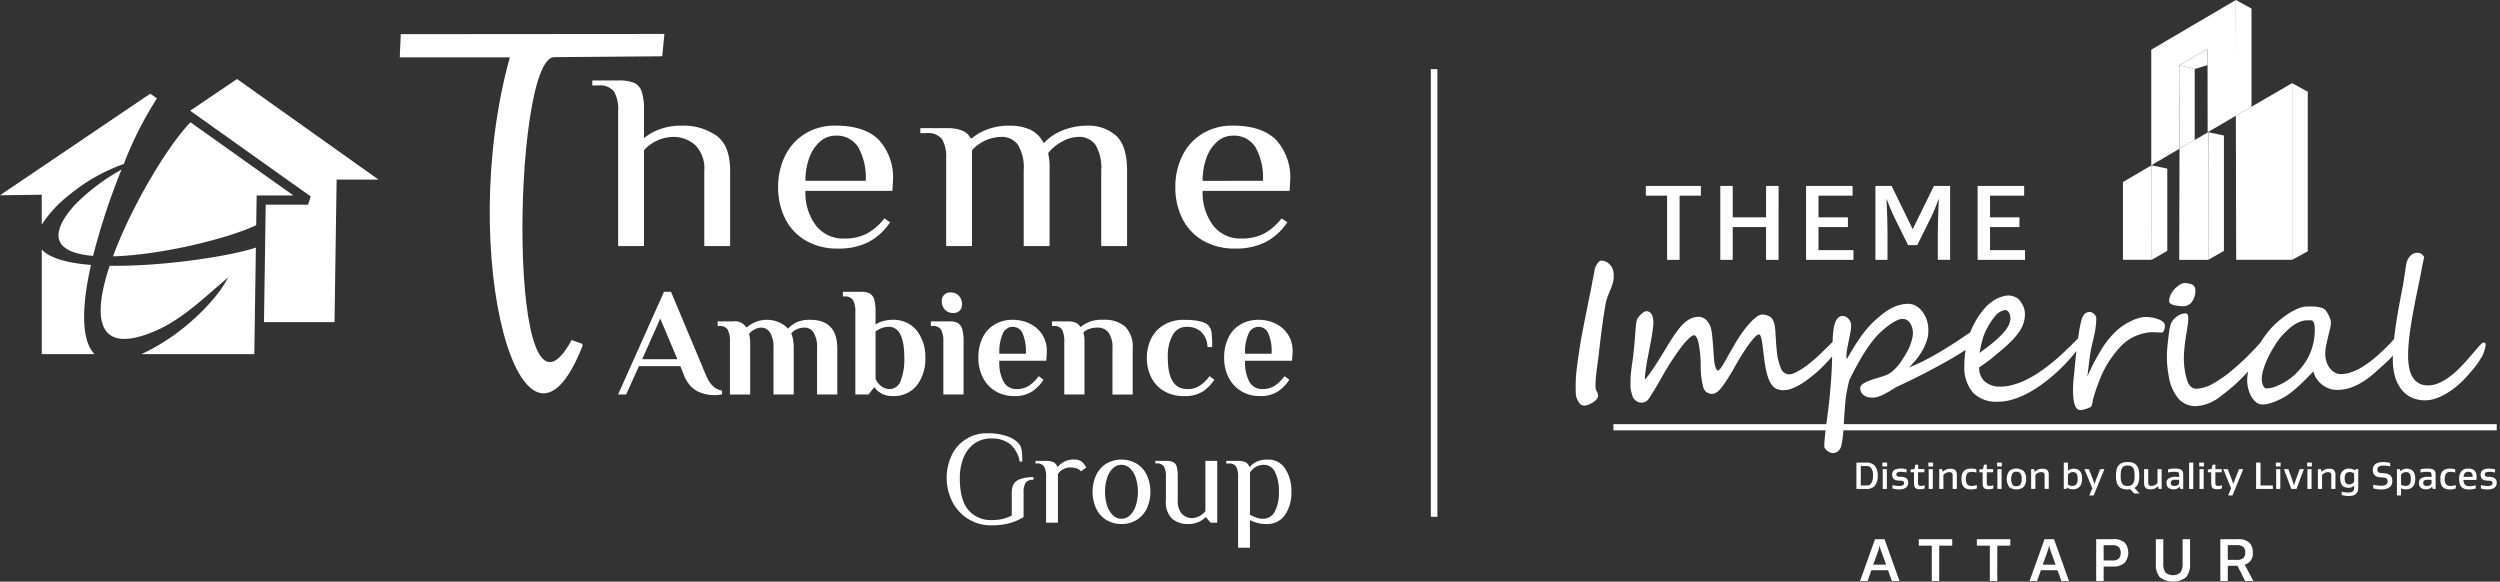
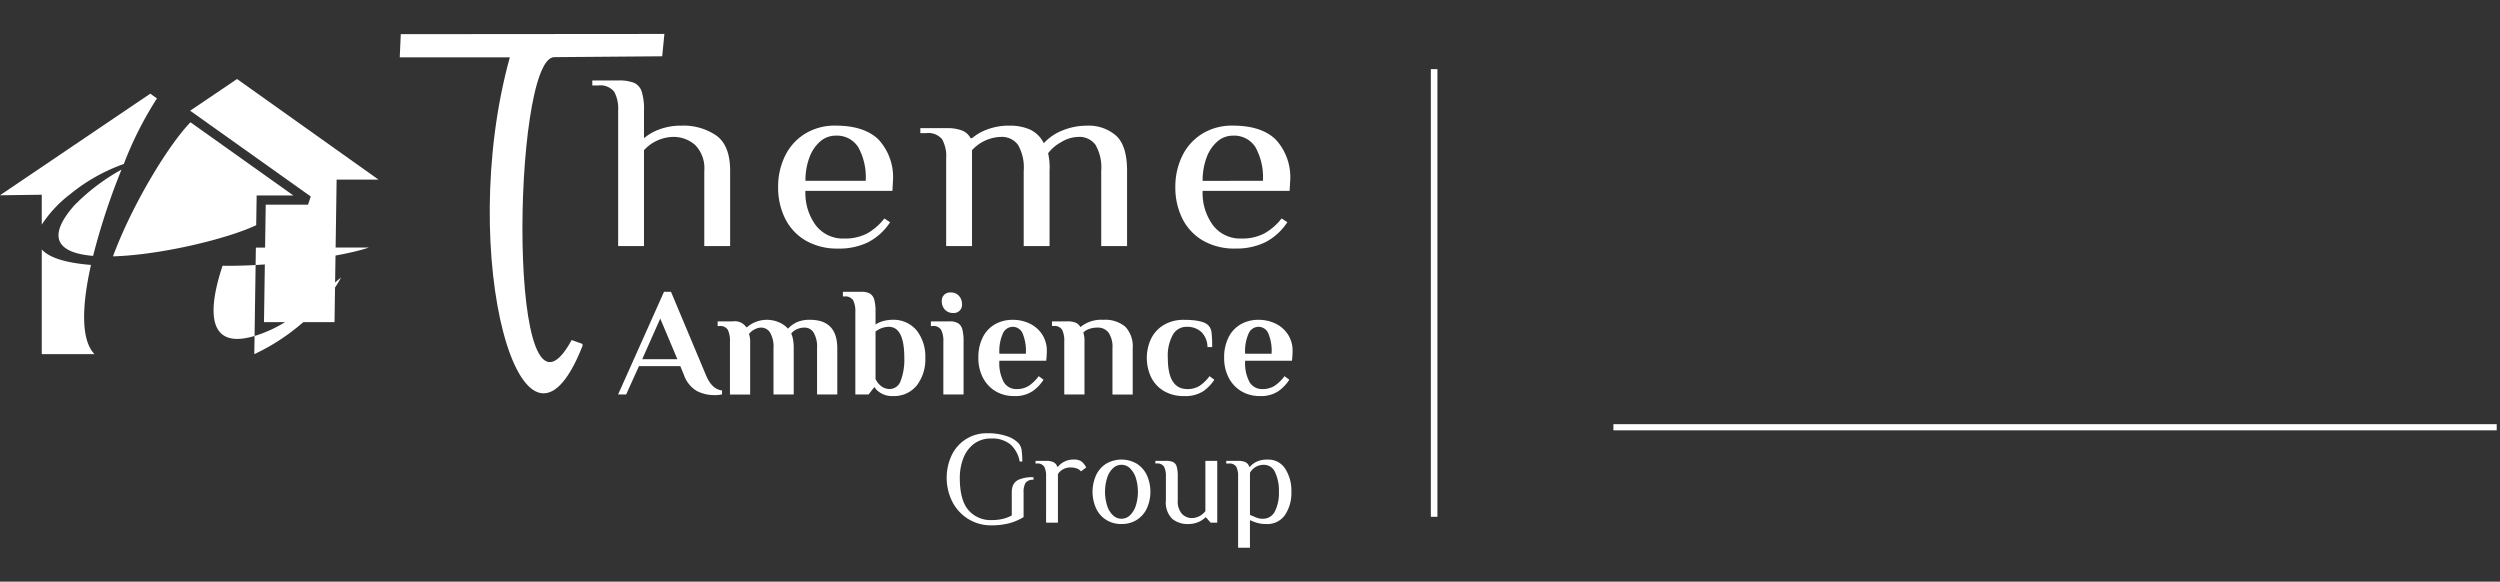
<svg xmlns="http://www.w3.org/2000/svg" width="379.745" height="88.35" viewBox="0 0 379.745 88.35">
  <rect x="0" y="0" width="379.745" height="88.35" fill="#333333" stroke="none" />
  <defs>
    <clipPath id="clip-path">
-       <rect id="Rectangle_18341" data-name="Rectangle 18341" width="139.905" height="88.35" fill="#fff" stroke="rgba(0,0,0,0)" stroke-width="1" />
-     </clipPath>
+       </clipPath>
    <clipPath id="clip-path-2">
      <rect id="Rectangle_18342" data-name="Rectangle 18342" width="196.341" height="78.036" fill="#fff" stroke="rgba(0,0,0,0)" stroke-width="1" />
    </clipPath>
  </defs>
  <g id="Group_1716" data-name="Group 1716" transform="translate(1168.094 647)">
    <g id="Group_1711" data-name="Group 1711" transform="translate(-928.753 -647)">
      <rect id="Rectangle_18340" data-name="Rectangle 18340" width="134.173" height="0.936" transform="translate(5.732 64.43)" fill="#fff" stroke="rgba(0,0,0,0)" stroke-width="1" />
      <g id="Group_1710" data-name="Group 1710">
        <g id="Group_1709" data-name="Group 1709" clip-path="url(#clip-path)">
          <path id="Path_21368" data-name="Path 21368" d="M75.048,55.992H69.735V52.484H74.2V51.01H69.735V47.717h5.18V46.244H67.848V57.466h7.2ZM61.8,53.774v3.691h1.87V46.244H61.207l-3.194,6.521h-.049l-3.178-6.521H52.319V57.466h1.837V53.774c0-2-.066-3.542-.148-5.494h.049a27.864,27.864,0,0,0,1.175,2.8l2.052,4.154h1.39l2.069-4.154a28.064,28.064,0,0,0,1.158-2.8h.05c-.067,1.953-.149,3.492-.149,5.494M48.988,55.992H43.675V52.484h4.469V51.01H43.675V47.717h5.18V46.244H41.788V57.466h7.2ZM37.613,46.244h-1.9V51.01H30.646V46.244H28.759V57.466h1.887V52.484H35.71v4.982h1.9ZM22.581,47.717h3.228V46.244H17.45v1.473h3.228v9.749h1.9Z" transform="translate(-6.791 -17.997)" fill="#fff" stroke="rgba(0,0,0,0)" stroke-width="1" />
-           <path id="Path_21369" data-name="Path 21369" d="M5.785,66.755a6.709,6.709,0,0,1-.577,1.869c-.2.5-.354.9-.461,1.225a4.039,4.039,0,0,0-.192.7q-.3,1.761-.572,3.8t-.527,4.389c-.061.425-.112.795-.147,1.1s-.076.567-.107.764-.045.415-.076.648-.051.486-.071.759-.035.531-.04.759,0,.44.01.638a1.332,1.332,0,0,0,.192.532,1.432,1.432,0,0,1,.192.567c.02.354-.222.7-.724,1.038a3.473,3.473,0,0,1-.693.374,2.225,2.225,0,0,1-.6.157,1.02,1.02,0,0,1-.684-.208,2.6,2.6,0,0,1-.476-.739,2.305,2.305,0,0,1-.208-.759C0,83.75-.007,83.127.009,82.5a18.613,18.613,0,0,1,.142-1.9c.076-.633.172-1.347.288-2.152s.253-1.69.42-2.667c.132-.673.248-1.306.365-1.9s.223-1.165.334-1.7.233-1.154.37-1.832.294-1.433.461-2.273c.051-.3.1-.552.131-.759s.076-.37.107-.492.051-.319.1-.547.1-.516.172-.86a1.19,1.19,0,0,1,.111-.406,2.473,2.473,0,0,1,.233-.44,2.216,2.216,0,0,1,.313-.365.5.5,0,0,1,.334-.151,1.516,1.516,0,0,1,.658.137,1.646,1.646,0,0,1,.587.41,2.057,2.057,0,0,1,.622,1.337c.01.157.015.294.015.415s0,.253.015.4m34.81,8.824a1.378,1.378,0,0,1-.051.34c-.035.142-.081.288-.137.445a3.847,3.847,0,0,1-.192.481,2.742,2.742,0,0,1-.243.44c-.167.258-.39.552-.658.891s-.572.684-.9,1.043-.674.724-1.043,1.084-.734.688-1.094.987c-.283.238-.618.5-.992.784a11.269,11.269,0,0,1-1.185.8,7.779,7.779,0,0,1-1.276.618,3.533,3.533,0,0,1-1.23.243,2.727,2.727,0,0,1-.942-.147,1.815,1.815,0,0,1-.775-.556,3.724,3.724,0,0,1-.613-1.119,10.268,10.268,0,0,1-.461-1.837c-.06-.319-.111-.658-.157-1.018s-.086-.719-.131-1.073-.086-.7-.126-1.033-.087-.622-.142-.876a3.385,3.385,0,0,0-.177-.6c-.065-.147-.136-.217-.217-.217a.976.976,0,0,0-.542.324,8.4,8.4,0,0,0-.815.942c-.308.41-.653.9-1.023,1.478s-.759,1.215-1.164,1.924a31.22,31.22,0,0,1-2.03,3.25c-.557.739-1.058,1.114-1.514,1.114a1.349,1.349,0,0,1-1.377-.967,12.8,12.8,0,0,1-.4-3.275,17.507,17.507,0,0,0-.319-3.448c-.183-.81-.415-1.21-.7-1.21-.177,0-.435.162-.779.481a11.636,11.636,0,0,0-1.154,1.326q-.646.85-1.4,1.995c-.506.769-1.008,1.6-1.514,2.5-.137.238-.294.511-.471.815s-.359.618-.542.927-.364.607-.536.886-.324.5-.451.679a1.248,1.248,0,0,1-1.038.622A1.446,1.446,0,0,1,8.59,84.463c-.061-.2-.107-.359-.142-.481a3.282,3.282,0,0,1-.081-.374,3.121,3.121,0,0,1-.04-.4c0-.147,0-.345,0-.577,0-.4.01-.759.035-1.093s.06-.663.1-1,.091-.7.151-1.083.117-.836.178-1.352c.05-.426.091-.881.131-1.367s.076-.952.111-1.412.071-.886.106-1.271a5.137,5.137,0,0,1,.142-.916,1.233,1.233,0,0,1,.2-.415,3.194,3.194,0,0,1,.38-.455,2.753,2.753,0,0,1,.456-.37.756.756,0,0,1,.415-.157.855.855,0,0,1,.511.142,1.127,1.127,0,0,1,.324.379,1.788,1.788,0,0,1,.177.557,3.977,3.977,0,0,1,.056.658,7.436,7.436,0,0,1-.071.891c-.041.354-.1.739-.167,1.154s-.147.845-.233,1.291-.162.871-.242,1.276-.152.779-.218,1.118-.111.623-.137.84c-.091.542-.151.977-.182,1.3s-.04.582-.04.779a6.049,6.049,0,0,0,.486-.577c.2-.258.415-.562.653-.906s.486-.729.749-1.144.527-.84.795-1.276c.188-.3.395-.648.628-1.038s.476-.77.729-1.164.5-.754.749-1.1.476-.638.684-.876a5,5,0,0,1,1.291-1.083,2.849,2.849,0,0,1,1.392-.37,1.667,1.667,0,0,1,1.241.556,2.909,2.909,0,0,1,.7,1.448,9.3,9.3,0,0,1,.142.957c.031.36.066.739.1,1.134s.056.79.081,1.184.051.77.081,1.129a5.91,5.91,0,0,0,.126.861,3.953,3.953,0,0,0,.167.542,1.053,1.053,0,0,0,.167.279c.046.056.086.081.116.081.188,0,.506-.39.952-1.169.228-.395.476-.835.754-1.321s.583-1.018.922-1.6A19.121,19.121,0,0,1,25.29,75a15.473,15.473,0,0,1,1.134-1.417,7.222,7.222,0,0,1,1.043-.977,1.508,1.508,0,0,1,.83-.364,2.4,2.4,0,0,1,.461.045,2.159,2.159,0,0,1,.855.345,1.019,1.019,0,0,1,.258.279,2.578,2.578,0,0,1,.319.8,7.72,7.72,0,0,1,.142,1.038c.026.4.056.831.081,1.307s.066,1.012.126,1.594a9.044,9.044,0,0,0,.643,2.77,1.369,1.369,0,0,0,1.256.911,2.106,2.106,0,0,0,.784-.208,8.308,8.308,0,0,0,1.008-.542c.354-.223.718-.476,1.083-.759s.709-.562,1.023-.836.622-.556.911-.84.587-.567.886-.86.6-.593.911-.911.643-.653,1-1.008a.488.488,0,0,1,.324-.177c.147,0,.223.127.223.385m21.3-1.053a2.579,2.579,0,0,1-.309,1.1,1.306,1.306,0,0,1-.263.349c-.122.122-.253.243-.385.359a3.618,3.618,0,0,1-.4.319c-.126.1-.222.167-.279.218a14.177,14.177,0,0,1-1.26.9c-.517.335-1.088.684-1.716,1.053s-1.291.749-1.994,1.129-1.4.754-2.106,1.118-1.382.714-2.045,1.038-1.266.613-1.807.861a8.819,8.819,0,0,0-1.129.6q-.532.334-1.048.622a6.924,6.924,0,0,1-1.028.481,3.179,3.179,0,0,1-1.1.192,2.578,2.578,0,0,1-.658-.081,1.81,1.81,0,0,1-.572-.258,1.482,1.482,0,0,1-.41-.456,1.331,1.331,0,0,1-.157-.658.622.622,0,0,1,.142-.384,1.41,1.41,0,0,1,.365-.319,3.714,3.714,0,0,1,.491-.263c.177-.076.349-.147.516-.208s.39-.137.633-.213.486-.147.734-.223.486-.152.719-.228.43-.162.6-.238a4.439,4.439,0,0,0,.886-.638,7.18,7.18,0,0,0,.775-.845q.357-.463.668-.957t.577-.957a6.5,6.5,0,0,0,.339-.7,7.945,7.945,0,0,0,.289-.77,5.243,5.243,0,0,0,.192-.734,3.228,3.228,0,0,0,.071-.587,2.717,2.717,0,0,0-.446-1.63,1.336,1.336,0,0,0-1.114-.607,2.167,2.167,0,0,0-.957.273,8.35,8.35,0,0,0-1.084.658,10.771,10.771,0,0,0-1.007.811c-.314.283-.562.521-.749.718a14.69,14.69,0,0,0-1.281,1.58c-.4.567-.779,1.154-1.139,1.752s-.688,1.195-1.008,1.8-.607,1.18-.876,1.732c-.116.465-.233.982-.344,1.544a16.34,16.34,0,0,0-.263,1.853q-.159,2-.243,3.574a21.4,21.4,0,0,1-.334,2.881,1.66,1.66,0,0,1-.43.836,1.169,1.169,0,0,1-.891.364,1.115,1.115,0,0,1-.385-.081,1.874,1.874,0,0,1-.764-.562.7.7,0,0,1-.142-.41c0-.324.025-.729.071-1.209s.1-.962.151-1.443.117-.926.172-1.321.091-.673.111-.83c.137-1.018.263-2.121.37-3.3s.2-2.471.268-3.863c.01-.3.02-.688.035-1.18s.03-.987.045-1.484.031-.967.046-1.4.031-.734.051-.911q.2-2.832,1.483-2.83a.971.971,0,0,1,.481.126,1.5,1.5,0,0,1,.41.324,1.656,1.656,0,0,1,.283.451,1.365,1.365,0,0,1,.1.49,5.983,5.983,0,0,1-.111,1.119c-.076.4-.157.815-.243,1.235s-.172.83-.247,1.236a6.461,6.461,0,0,0-.112,1.114c0,.283.031.43.091.43a37.137,37.137,0,0,1,2.03-3.286,15.044,15.044,0,0,1,1.989-2.349c.425-.4.845-.759,1.26-1.093a10.475,10.475,0,0,1,1.25-.861,5.9,5.9,0,0,1,1.307-.562,5.467,5.467,0,0,1,1.432-.218,2.4,2.4,0,0,1,1.074.253,2.929,2.929,0,0,1,1,.8,4.479,4.479,0,0,1,.734,1.3,4.641,4.641,0,0,1,.274,1.727,4.455,4.455,0,0,1-.228,1.483A7.962,7.962,0,0,1,52.7,77.65a11.163,11.163,0,0,1-.941,1.387,13.722,13.722,0,0,1-1.114,1.23,23.782,23.782,0,0,0,2.5-1.129q1.284-.669,2.567-1.438c.855-.517,1.7-1.048,2.521-1.6s1.615-1.089,2.365-1.615c.228-.157.41-.289.552-.4a.727.727,0,0,1,.456-.162.224.224,0,0,1,.248.2,2.266,2.266,0,0,1,.035.41m4.142-1.792a2.528,2.528,0,0,0-.071-.44,1.266,1.266,0,0,0-.152-.379,1.071,1.071,0,0,0-.238-.258.513.513,0,0,0-.314-.1,2.345,2.345,0,0,0-1.569.957,10.417,10.417,0,0,0-1.484,2.41,4.287,4.287,0,0,0-.288.734c-.086.274-.167.552-.238.83s-.141.562-.192.841-.1.522-.141.739c.511-.385.987-.739,1.422-1.068a15.109,15.109,0,0,0,1.215-1.007c.238-.218.481-.451.729-.7a7.079,7.079,0,0,0,.673-.795,3.819,3.819,0,0,0,.481-.861,2.158,2.158,0,0,0,.167-.9m11.33,2.947a2.007,2.007,0,0,1-.329.79,27.588,27.588,0,0,1-3.757,4.339,26.267,26.267,0,0,1-2.242,1.868,18.474,18.474,0,0,1-2.349,1.5,12.4,12.4,0,0,1-2.365.972,7.771,7.771,0,0,1-2.278.324,4.861,4.861,0,0,1-3.686-1.377,5.849,5.849,0,0,1-1.311-4.172,14.378,14.378,0,0,1,.719-4.521,12.5,12.5,0,0,1,2.455-4.227,6.378,6.378,0,0,1,.734-.684,5.753,5.753,0,0,1,.861-.577,4.739,4.739,0,0,1,.932-.4,3.882,3.882,0,0,1,.972-.177c.081,0,.188.01.329.026a2.919,2.919,0,0,1,.445.106,2.988,2.988,0,0,1,.456.187,1,1,0,0,1,.359.274,4.48,4.48,0,0,1,.658.977,2.891,2.891,0,0,1,.274,1.114,4.153,4.153,0,0,1-.157,1.341,5.007,5.007,0,0,1-.623,1.352,9.007,9.007,0,0,1-1.149,1.423,22.193,22.193,0,0,1-1.716,1.58c-.425.354-.9.749-1.417,1.18A20.425,20.425,0,0,1,61.3,80.252a2.739,2.739,0,0,0,.866,2.187,3.523,3.523,0,0,0,2.385.749,6.878,6.878,0,0,0,1.706-.223,11.14,11.14,0,0,0,1.691-.587,13.748,13.748,0,0,0,1.6-.83c.522-.309,1.007-.628,1.463-.957A29.071,29.071,0,0,0,73.3,78.758q1.025-.912,2.035-1.919l.8-.8a2.111,2.111,0,0,1,1.053-.638c.117,0,.177.091.177.279M89.5,73.949c0,.056,0,.147-.015.258a1.356,1.356,0,0,1-.076.339,1.405,1.405,0,0,1-.141.3.24.24,0,0,1-.213.136c-.06,0-.156,0-.3-.01s-.283-.01-.435-.02-.3-.015-.44-.02-.238-.01-.294-.01A7.044,7.044,0,0,0,82.869,77a15.93,15.93,0,0,0-3.2,4.956c-.167.425-.335.866-.5,1.321s-.319.932-.465,1.438a6.106,6.106,0,0,0-.172.734,4.234,4.234,0,0,1-.172.673c-.015.081-.1.157-.248.228a3.726,3.726,0,0,1-.5.2c-.188.061-.36.106-.527.147a1.871,1.871,0,0,1-.345.06c-.683.041-1.068-.668-1.154-2.121-.031-.395-.046-.754-.041-1.073s.021-.633.041-.937.045-.618.081-.947.071-.709.112-1.124c.051-.511.106-1.1.177-1.777s.147-1.351.238-2.035.183-1.331.279-1.949a15.332,15.332,0,0,1,.314-1.534,2.451,2.451,0,0,1,.451-1.038,1.145,1.145,0,0,1,.855-.37.74.74,0,0,1,.319.081,1.277,1.277,0,0,1,.309.213,1.561,1.561,0,0,1,.238.283.625.625,0,0,1,.112.269,7.418,7.418,0,0,1-.015.8c-.02.294-.056.593-.1.906s-.111.628-.177.942-.142.618-.208.906q-.213.843-.319,1.443c-.076.4-.137.79-.187,1.164s-.1.78-.147,1.21-.117.962-.192,1.595c.167-.374.314-.7.436-.962s.233-.5.334-.709.187-.38.274-.537.177-.324.273-.5.208-.36.329-.567.263-.461.445-.76a12.707,12.707,0,0,1,2.222-2.809,8.4,8.4,0,0,1,2.283-1.564,5.832,5.832,0,0,1,2.051-.638,6.2,6.2,0,0,1,.916.046,4.724,4.724,0,0,1,1.023.223,2.894,2.894,0,0,1,.84.42.766.766,0,0,1,.349.632m22.769.638q0-.25-.031-.623a1.248,1.248,0,0,0-.192-.607.455.455,0,0,0-.4-.233c-.162,0-.319.01-.476.01a3.045,3.045,0,0,0-1,.162,4.463,4.463,0,0,0-.941.451,6.092,6.092,0,0,0-.881.668c-.283.253-.557.516-.825.795a7.727,7.727,0,0,0-.719.845,11.905,11.905,0,0,0-.739,1.1c-.243.4-.481.82-.709,1.261a13.43,13.43,0,0,0-.592,1.306,10.632,10.632,0,0,0-.4,1.245,4.45,4.45,0,0,0-.147,1.089,2.766,2.766,0,0,0,.157.87,1.164,1.164,0,0,0,.217.39.444.444,0,0,0,.349.167,4.682,4.682,0,0,0,1.706-.431,9.033,9.033,0,0,0,2.531-1.625,10.38,10.38,0,0,0,1.934-2.379,9.12,9.12,0,0,0,1.159-4.465m13.2,1.23a2.267,2.267,0,0,1-.046.42,3.443,3.443,0,0,1-.126.5,4.611,4.611,0,0,1-.177.486,1.764,1.764,0,0,1-.2.359c-.06.081-.147.187-.263.319s-.238.283-.374.44-.294.324-.456.5-.334.34-.511.5c-.613.567-1.215,1.109-1.8,1.641a14.871,14.871,0,0,1-1.817,1.4,9.366,9.366,0,0,1-1.949.972,6.26,6.26,0,0,1-2.2.345,3.272,3.272,0,0,1-1.1-.2,3.913,3.913,0,0,1-1.048-.572,3.815,3.815,0,0,1-.845-.891,3.293,3.293,0,0,1-.5-1.139c-.288.294-.592.6-.906.927s-.648.643-.988.972-.693.643-1.058.947a12.369,12.369,0,0,1-1.129.845c-.217.142-.476.288-.779.445s-.618.3-.947.44a7.613,7.613,0,0,1-1,.324,3.554,3.554,0,0,1-.9.126,1.529,1.529,0,0,1-1.043-.38,3.149,3.149,0,0,1-.729-.926,4.841,4.841,0,0,1-.43-1.169A5.331,5.331,0,0,1,102,82.327a7.588,7.588,0,0,1,.283-2,12.625,12.625,0,0,1,.734-1.994,16.883,16.883,0,0,1,1.007-1.843,17.956,17.956,0,0,1,1.093-1.559,12.293,12.293,0,0,1,1.332-1.418,14.4,14.4,0,0,1,1.6-1.26,9.861,9.861,0,0,1,1.63-.9,3.672,3.672,0,0,1,1.423-.339h.658a6.215,6.215,0,0,1,.694.035,5.41,5.41,0,0,1,.663.116,2.093,2.093,0,0,1,.6.248,1.307,1.307,0,0,1,.309.34,3.753,3.753,0,0,1,.334.561,4.013,4.013,0,0,1,.258.623,1.638,1.638,0,0,1,.107.491,5.308,5.308,0,0,1-.223,1.306c-.157.684-.3,1.3-.436,1.863a7.217,7.217,0,0,0-.2,1.726,3.593,3.593,0,0,0,.162,1.033,3.358,3.358,0,0,0,.471.957,2.567,2.567,0,0,0,.739.7,1.829,1.829,0,0,0,.987.274,4.963,4.963,0,0,0,1.853-.38A10.057,10.057,0,0,0,120,79.872a17.724,17.724,0,0,0,1.939-1.528c.643-.578,1.276-1.19,1.9-1.843.045-.061.136-.162.258-.3s.253-.288.385-.43.263-.274.395-.39a.564.564,0,0,1,.279-.167c.213,0,.314.2.314.608m-20.114.445a1.782,1.782,0,0,1-.274.845,10.636,10.636,0,0,1-.79,1.205c-.329.451-.713.936-1.154,1.448s-.9,1.027-1.387,1.544c-.557.592-1.139,1.164-1.757,1.711s-1.281,1.084-1.979,1.595A6.518,6.518,0,0,1,94.3,86.154a3.426,3.426,0,0,1-2.79-1.2,6.8,6.8,0,0,1-1.347-2.942,17.11,17.11,0,0,1-.359-3.513,23.283,23.283,0,0,1,.182-2.359c.056-.531.117-.992.177-1.377a6.756,6.756,0,0,1,.192-.936,2.385,2.385,0,0,1,.876-1.216,2.247,2.247,0,0,1,1.423-.547c.268,0,.4.248.4.754a7.546,7.546,0,0,1-.1,1.144q-.1.638-.2,1.261c-.132.78-.228,1.478-.283,2.1s-.091,1.154-.091,1.61a11.67,11.67,0,0,0,.415,3.027c.279,1.038.78,1.554,1.5,1.554a5.414,5.414,0,0,0,2.551-.8c.486-.279.967-.582,1.453-.916a17.972,17.972,0,0,0,1.453-1.129c.5-.415.972-.836,1.428-1.256s.9-.85,1.331-1.3.825-.861,1.175-1.245.647-.744.9-1.068c.01-.02.031-.051.056-.1a1.1,1.1,0,0,1,.081-.131.532.532,0,0,1,.086-.111.087.087,0,0,1,.092-.031c.136,0,.243.106.308.324a1.337,1.337,0,0,1,.137.506m32.872.668a5.183,5.183,0,0,1-.845,2.177,7.513,7.513,0,0,1-.451.679c-.192.258-.4.531-.643.815s-.486.567-.745.861-.506.556-.754.805a14.106,14.106,0,0,1-1.241,1.1,11.371,11.371,0,0,1-1.423.962,8.073,8.073,0,0,1-1.544.693,5.007,5.007,0,0,1-1.564.258,4.9,4.9,0,0,1-1.913-.37,4.1,4.1,0,0,1-1.55-1.144,5.594,5.594,0,0,1-1.038-1.934,8.925,8.925,0,0,1-.379-2.754c0-.719.035-1.473.106-2.258s.157-1.575.268-2.369.228-1.575.36-2.349.268-1.523.41-2.248c.086-.5.167-.9.228-1.214s.122-.608.172-.876.1-.537.131-.81.092-.608.152-1.013c.035-.279.076-.521.111-.734s.06-.39.081-.527a3.127,3.127,0,0,1,.2-.684,2.215,2.215,0,0,1,.359-.577,1.553,1.553,0,0,1,.5-.4,1.285,1.285,0,0,1,.622-.152,1.114,1.114,0,0,1,1.053.668c-.061.309-.122.6-.188.881s-.122.583-.172.9q-.365,1.867-.608,3.022c-.157.775-.268,1.316-.339,1.636-.117.622-.243,1.291-.38,2.015s-.258,1.458-.37,2.208-.208,1.493-.274,2.227-.106,1.412-.106,2.045a9.515,9.515,0,0,0,.167,1.864,4.354,4.354,0,0,0,.521,1.432,2.611,2.611,0,0,0,.937.916,2.758,2.758,0,0,0,1.387.329,4.185,4.185,0,0,0,1.751-.395,8.637,8.637,0,0,0,1.65-1,13.43,13.43,0,0,0,1.509-1.341c.471-.486.906-.962,1.306-1.418.314-.374.593-.7.83-.967s.436-.506.592-.693c.126-.147.274-.3.436-.461a.682.682,0,0,1,.456-.233c.157,0,.233.142.233.43" transform="translate(0 -24.466)" fill="#fff" stroke="rgba(0,0,0,0)" stroke-width="1" />
-           <path id="Path_21370" data-name="Path 21370" d="M165.66,118.537a4.053,4.053,0,0,1-.985-.136v.519a3.8,3.8,0,0,0,.985.148c.808,0,1.415-.3,1.415-.979,0-.844-.631-.926-1.156-.944-.348-.012-.649-.006-.649-.371,0-.26.236-.384.673-.384a3.605,3.605,0,0,1,.879.106v-.49a3.4,3.4,0,0,0-.879-.112c-.731,0-1.31.224-1.31.9,0,.826.59.92,1.139.938.384.006.666.018.666.4,0,.266-.218.407-.778.407m-2.89-2.153a.648.648,0,0,1,.484.153.678.678,0,0,1,.153.49c0,.012,0,.047-.006.123H162.05a.928.928,0,0,1,.213-.6.7.7,0,0,1,.507-.171m1.215,1.233c.018-.136.03-.36.03-.448,0-.843-.377-1.274-1.25-1.274-.785,0-1.4.389-1.4,1.586,0,1.079.431,1.587,1.492,1.587a3.642,3.642,0,0,0,1.032-.148v-.489a3.183,3.183,0,0,1-.914.13.96.96,0,0,1-.714-.206,1.007,1.007,0,0,1-.224-.737Zm-3.132.784a2.523,2.523,0,0,1-.767.13.873.873,0,0,1-.655-.189,1.186,1.186,0,0,1-.242-.861,1.3,1.3,0,0,1,.236-.884.88.88,0,0,1,.66-.2,2.34,2.34,0,0,1,.69.1v-.49a2.427,2.427,0,0,0-.761-.112c-1.227,0-1.5.7-1.5,1.586,0,1.085.442,1.587,1.475,1.587a2.627,2.627,0,0,0,.861-.148Zm-3.68-.2a.773.773,0,0,1-.7.33c-.318,0-.56-.077-.56-.431a.442.442,0,0,1,.1-.336c.124-.124.283-.171.673-.171.082,0,.283.006.489.023Zm-.525-1.05a1.681,1.681,0,0,0-1.156.307.868.868,0,0,0-.23.655.92.92,0,0,0,.242.661,1.2,1.2,0,0,0,.843.271,1.247,1.247,0,0,0,.92-.371h.006l.089.312h.436v-2.141c0-.767-.371-.949-1.25-.949a4.748,4.748,0,0,0-1.05.112v.49a4.7,4.7,0,0,1,.932-.112c.661,0,.743.095.743.46v.324c-.206-.012-.407-.018-.525-.018m-4.1-.324a.932.932,0,0,1,.725-.4c.514,0,.756.254.756,1.05,0,.72-.242,1.05-.82,1.05a1.039,1.039,0,0,1-.66-.206Zm-.106-.508h-.006l-.076-.342h-.442v4h.631v-1.1a1.441,1.441,0,0,0,.72.172c.9,0,1.433-.531,1.433-1.581,0-1.079-.442-1.557-1.327-1.557a1.261,1.261,0,0,0-.932.407m-2.925,2.176a4.7,4.7,0,0,1-1.2-.153v.555a4.112,4.112,0,0,0,1.2.171c.932,0,1.7-.348,1.7-1.268,0-.973-.631-1.168-1.339-1.2-.555-.029-.926-.035-.926-.572,0-.383.312-.584.908-.584a3.926,3.926,0,0,1,1.032.13v-.525a3.869,3.869,0,0,0-1.038-.141c-.891,0-1.6.294-1.6,1.18,0,.9.583,1.12,1.321,1.15.572.023.938.071.938.625,0,.377-.26.637-1,.637m-4.1-.6a.906.906,0,0,1-.708.4c-.483,0-.725-.23-.725-.932,0-.655.242-.944.778-.944a.981.981,0,0,1,.655.224Zm.631-1.923h-.407l-.076.2h-.012a1.421,1.421,0,0,0-.831-.265,1.27,1.27,0,0,0-1.41,1.451c0,1,.425,1.451,1.268,1.451a1.208,1.208,0,0,0,.826-.313h.012v.378c0,.443-.253.655-.884.655a3.482,3.482,0,0,1-1-.142v.519a3.713,3.713,0,0,0,1.073.148c.655,0,1.439-.171,1.439-1.227Zm-5.6.407-.089-.407h-.442v3.008h.631v-2.106a1.148,1.148,0,0,1,.879-.442c.4,0,.525.136.525.537v2.011h.631V116.85c0-.643-.247-.938-.991-.938a1.543,1.543,0,0,0-1.132.472Zm-1.492-.407h-.631v3.008h.631Zm.042-.991h-.72v.589H139Zm-2.7,3.444h-.012c-.095-.3-.183-.584-.324-.979l-.531-1.475h-.678l1.126,3.008h.784l1.132-3.008h-.643l-.531,1.475c-.142.4-.236.684-.325.979m-2.088-2.454h-.631v3.008h.631Zm.042-.991h-.72v.589h.72Zm-1.174,3.474H131.2v-3.474h-.673v4h2.548Zm-5.137-2.483-.507,1.28c-.142.377-.236.619-.348.968h-.012c-.118-.348-.206-.584-.354-.968l-.5-1.28h-.679l1.192,2.914-.442,1.085h.654l1.634-4Zm-2.6,2.454a1.818,1.818,0,0,1-.536.094c-.384,0-.461-.1-.461-.542v-1.528h.968v-.478h-.961V115.3h-.425l-.159.666-.56.065v.418h.507v1.534c0,.825.213,1.049.873,1.049a2.151,2.151,0,0,0,.755-.118Zm-2.772-2.454h-.631v3.008h.631Zm.042-.991h-.72v.589h.72Zm-1.622,0h-.631v4h.631Zm-2.153,3.214a.773.773,0,0,1-.7.33c-.318,0-.56-.077-.56-.431a.442.442,0,0,1,.1-.336c.124-.124.283-.171.673-.171.082,0,.283.006.489.023Zm-.525-1.05a1.681,1.681,0,0,0-1.156.307.869.869,0,0,0-.23.655.922.922,0,0,0,.242.661,1.2,1.2,0,0,0,.844.271,1.247,1.247,0,0,0,.92-.371h.006l.089.312h.436v-2.141c0-.767-.371-.949-1.25-.949a4.746,4.746,0,0,0-1.049.112v.49a4.7,4.7,0,0,1,.932-.112c.661,0,.743.095.743.46v.324c-.206-.012-.407-.018-.525-.018m-2.66,1.421.088.413h.443v-3.008h-.631v2.106a1.166,1.166,0,0,1-.879.442c-.4,0-.525-.142-.525-.536v-2.011h-.631v2.117c0,.643.248.956.991.956a1.526,1.526,0,0,0,1.132-.478Zm-5.692-1.586c0-1.1.248-1.551,1.056-1.551s1.056.454,1.056,1.551-.248,1.545-1.056,1.552-1.056-.454-1.056-1.552m2.831,0c0-1.315-.4-2.082-1.776-2.082s-1.769.767-1.769,2.082.4,2.082,1.769,2.082a2.156,2.156,0,0,0,.4-.03l.6.643h.814l-.773-.85c.543-.318.732-.955.732-1.846m-5.934-1.008-.507,1.28c-.142.377-.236.619-.348.968h-.012c-.118-.348-.206-.584-.354-.968l-.5-1.28h-.679l1.192,2.914-.443,1.085h.655l1.634-4Zm-4.907.85a.932.932,0,0,1,.726-.4c.513,0,.755.254.755,1.05,0,.72-.242,1.05-.82,1.05a.96.96,0,0,1-.661-.224Zm-.136,1.952a1.534,1.534,0,0,0,.855.271c.9,0,1.434-.537,1.434-1.581,0-1.085-.442-1.557-1.327-1.557a1.177,1.177,0,0,0-.814.318h-.012v-1.244h-.631v4h.407l.076-.206Zm-4.919-2.4-.088-.407h-.443v3.008H97v-2.106a1.147,1.147,0,0,1,.878-.442c.4,0,.525.136.525.537v2.011h.631V116.85c0-.643-.248-.938-.991-.938a1.542,1.542,0,0,0-1.132.472Zm-1.975,1.1a1.285,1.285,0,0,1-.236.908.763.763,0,0,1-.561.189.753.753,0,0,1-.56-.189,1.826,1.826,0,0,1,0-1.817.729.729,0,0,1,.56-.189.739.739,0,0,1,.561.189,1.275,1.275,0,0,1,.236.908m.673,0a1.6,1.6,0,0,0-.419-1.25,1.817,1.817,0,0,0-2.106,0,2.1,2.1,0,0,0,0,2.5,1.815,1.815,0,0,0,2.106,0,1.611,1.611,0,0,0,.419-1.25m-3.722-1.5h-.631v3.008h.631Zm.041-.991h-.72v.589h.72Zm-1.291,3.444a1.818,1.818,0,0,1-.537.094c-.383,0-.46-.1-.46-.542v-1.528h.968v-.478h-.961V115.3H89.2l-.159.666-.56.065v.418h.507v1.534c0,.825.213,1.049.873,1.049a2.153,2.153,0,0,0,.755-.118Zm-2.5-.03a2.523,2.523,0,0,1-.767.13.875.875,0,0,1-.655-.189,1.186,1.186,0,0,1-.242-.861,1.3,1.3,0,0,1,.236-.884.881.881,0,0,1,.66-.2,2.34,2.34,0,0,1,.69.1v-.49a2.427,2.427,0,0,0-.761-.112c-1.227,0-1.5.7-1.5,1.586,0,1.085.442,1.587,1.475,1.587a2.624,2.624,0,0,0,.861-.148Zm-5.2-2.017-.089-.407H82.4v3.008h.631v-2.106a1.148,1.148,0,0,1,.879-.442c.4,0,.525.136.525.537v2.011h.631V116.85c0-.643-.247-.938-.991-.938a1.543,1.543,0,0,0-1.132.472Zm-1.492-.407h-.631v3.008h.631Zm.042-.991h-.72v.589h.72Zm-1.292,3.444a1.818,1.818,0,0,1-.537.094c-.383,0-.46-.1-.46-.542v-1.528h.968v-.478H79.2V115.3h-.425l-.159.666-.561.065v.418h.508v1.534c0,.825.213,1.049.873,1.049a2.153,2.153,0,0,0,.755-.118Zm-3.9.106a4.057,4.057,0,0,1-.985-.136v.519a3.8,3.8,0,0,0,.985.148c.808,0,1.415-.3,1.415-.979,0-.844-.631-.926-1.156-.944-.348-.012-.649-.006-.649-.371,0-.26.236-.384.672-.384a3.605,3.605,0,0,1,.879.106v-.49a3.4,3.4,0,0,0-.879-.112c-.731,0-1.309.224-1.309.9,0,.826.589.92,1.138.938.384.006.666.018.666.4,0,.266-.218.407-.778.407m-1.829-2.56h-.63v3.008h.63Zm.042-.991h-.72v.589h.72Zm-2.164,2a1.745,1.745,0,0,1-.348,1.263.929.929,0,0,1-.69.212h-.8v-2.949H71.3a.9.9,0,0,1,.69.219,1.757,1.757,0,0,1,.343,1.256m.713,0a2.168,2.168,0,0,0-.484-1.569,1.722,1.722,0,0,0-1.315-.431H69.817v4h1.469a1.649,1.649,0,0,0,1.256-.407,2.154,2.154,0,0,0,.5-1.592" transform="translate(-27.171 -44.717)" fill="#fff" stroke="rgba(0,0,0,0)" stroke-width="1" />
          <path id="Path_21371" data-name="Path 21371" d="M136.093,43.637l4.368-2.553.012,14.372h-4.38Z" transform="translate(-52.963 -15.989)" fill="#fff" stroke="rgba(0,0,0,0)" stroke-width="1" fill-rule="evenodd" />
          <path id="Path_21372" data-name="Path 21372" d="M150.134,35.384l4.345-2.5.04,19.382h-4.432Z" transform="translate(-58.41 -12.797)" fill="#fff" stroke="rgba(0,0,0,0)" stroke-width="1" fill-rule="evenodd" />
          <path id="Path_21373" data-name="Path 21373" d="M164.17,25.634l8.546-4.956V47.515h-8.495Z" transform="translate(-63.89 -8.048)" fill="#fff" stroke="rgba(0,0,0,0)" stroke-width="1" fill-rule="evenodd" />
          <path id="Path_21374" data-name="Path 21374" d="M156.03,17.561,151.7,20.09l-.019-12.636-4.3,2.465.046,12.669L143.136,25.1V7.544L155.984,0Z" transform="translate(-55.704 0)" fill="#fff" stroke="rgba(0,0,0,0)" stroke-width="1" fill-rule="evenodd" />
          <path id="Path_21375" data-name="Path 21375" d="M164.17,0l2.375,1.3V16.21l-2.375,1.377Z" transform="translate(-63.89 0)" fill="#fff" stroke="rgba(0,0,0,0)" stroke-width="1" fill-rule="evenodd" />
          <path id="Path_21376" data-name="Path 21376" d="M150.087,16.237l2.354.561v10.78l-2.307,1.327Z" transform="translate(-58.41 -6.319)" fill="#fff" stroke="rgba(0,0,0,0)" stroke-width="1" fill-rule="evenodd" />
          <path id="Path_21377" data-name="Path 21377" d="M178.162,20.684l2.375,1.3V46.217l-2.375,1.3Z" transform="translate(-69.335 -8.049)" fill="#fff" stroke="rgba(0,0,0,0)" stroke-width="1" fill-rule="evenodd" />
-           <path id="Path_21378" data-name="Path 21378" d="M143.23,41.1l2.375.508V54.1l-2.375,1.365Z" transform="translate(-55.741 -15.994)" fill="#fff" stroke="rgba(0,0,0,0)" stroke-width="1" fill-rule="evenodd" />
          <path id="Path_21379" data-name="Path 21379" d="M157.318,32.877l2.375.508V50.9l-2.375,1.364Z" transform="translate(-61.224 -12.795)" fill="#fff" stroke="rgba(0,0,0,0)" stroke-width="1" fill-rule="evenodd" />
          <path id="Path_21380" data-name="Path 21380" d="M152.44,15.233l-2.354-.566,4.3-2.465,0,2.434Z" transform="translate(-58.409 -4.749)" fill="#fff" stroke="rgba(0,0,0,0)" stroke-width="1" fill-rule="evenodd" />
          <path id="Path_21381" data-name="Path 21381" d="M151.562,71.584a2.67,2.67,0,0,1-.506,1.646,1.651,1.651,0,0,1-1.437.684,5.758,5.758,0,0,1-1.322-.177c-.47-.122-.709-.314-.709-.583a2.377,2.377,0,0,1,.451-1.382,3.922,3.922,0,0,1,1.089-1.078,1.866,1.866,0,0,1,.668-.294,3,3,0,0,1,1.306.228.956.956,0,0,1,.461.957" transform="translate(-57.437 -27.398)" fill="#fff" stroke="rgba(0,0,0,0)" stroke-width="1" />
          <path id="Path_21382" data-name="Path 21382" d="M126.58,137.226h1.329a1.467,1.467,0,0,0,1.037-.287,1.122,1.122,0,0,0,.291-.835,1.106,1.106,0,0,0-.291-.831,1.483,1.483,0,0,0-1.037-.283H126.58Zm3.879,3.206h-1.248l-1.168-2.317q-.045.009-1.464.009v2.308h-1.132v-6.349h2.614a2.464,2.464,0,0,1,1.8.53,2.046,2.046,0,0,1,.517,1.491,1.722,1.722,0,0,1-1.23,1.85Zm-10.74-2.622v-3.727h1.131v3.744a2.951,2.951,0,0,1-.607,2.035,3.312,3.312,0,0,1-3.992,0,2.969,2.969,0,0,1-.6-2.035v-3.744h1.132v3.727a2.206,2.206,0,0,0,.319,1.307,1.728,1.728,0,0,0,2.294,0,2.181,2.181,0,0,0,.324-1.307m-12-.494h1.3a1.344,1.344,0,0,0,1.01-.3,1.222,1.222,0,0,0,.283-.862,1.2,1.2,0,0,0-.283-.862,1.369,1.369,0,0,0-1.01-.3h-1.3Zm0,3.116h-1.132v-6.349h2.523a2.467,2.467,0,0,1,1.837.548,2.426,2.426,0,0,1-.027,3.026,2.408,2.408,0,0,1-1.81.575h-1.391Zm-7.292-2.479-.817-2.227-.17-.674-.162.665-.808,2.236Zm2.03,2.479h-1.15l-.6-1.643H98.193l-.584,1.643h-1.14l2.272-6.349h1.446Zm-10.894,0H90.433v-5.37H88.458v-.979h5.083v.979H91.565Zm-8.819,0H81.615v-5.37H79.639v-.979h5.083v.979H82.746Zm-8.064-2.479-.817-2.227-.17-.674-.162.665-.808,2.236Zm2.03,2.479h-1.15l-.6-1.643H72.446l-.583,1.643h-1.14l2.272-6.349H74.44Z" transform="translate(-27.523 -52.181)" fill="#fff" stroke="rgba(0,0,0,0)" stroke-width="1" />
        </g>
      </g>
    </g>
    <path id="Line_7" data-name="Line 7" d="M.5,68h-1V0h1Z" transform="translate(-950.253 -636.5)" fill="#fff" />
    <g id="Group_1713" data-name="Group 1713" transform="translate(-1168.094 -641.843)">
      <g id="Group_1712" data-name="Group 1712" transform="translate(0 0)" clip-path="url(#clip-path-2)">
        <path id="Path_21383" data-name="Path 21383" d="M163.7,20.1a9.442,9.442,0,0,0-1.133-5.107,3.822,3.822,0,0,0-3.444-1.753,3.53,3.53,0,0,0-2.356.9,5.863,5.863,0,0,0-1.635,2.457,9.875,9.875,0,0,0-.589,3.507Zm-4.142,10.288a9.524,9.524,0,0,1-5.015-1.238,7.974,7.974,0,0,1-3.1-3.354,10.541,10.541,0,0,1-1.046-4.743,10.576,10.576,0,0,1,1.046-4.726,8.085,8.085,0,0,1,3.031-3.373,8.586,8.586,0,0,1,4.646-1.238q4.4,0,6.562,2.152a8.421,8.421,0,0,1,2.159,6.232l-.087,1.525H154.543a8.267,8.267,0,0,0,1.57,5.221,5.172,5.172,0,0,0,4.318,2.02A7.238,7.238,0,0,0,163.9,28.1a8.69,8.69,0,0,0,2.639-2.287l.872.572a8.916,8.916,0,0,1-3.358,3.05,9.993,9.993,0,0,1-4.492.952M115.587,16.672a5.349,5.349,0,0,0-.611-2.878,2.719,2.719,0,0,0-2.441-.934h-.873V12.1h3.926a6.253,6.253,0,0,1,2.463.381,2.493,2.493,0,0,1,1.244,1.144h.218a7.748,7.748,0,0,1,2.376-1.353,9.264,9.264,0,0,1,3.293-.551,7.577,7.577,0,0,1,3.14.591,4.44,4.44,0,0,1,2.094,2.076,7.656,7.656,0,0,1,2.9-1.963,9.745,9.745,0,0,1,3.642-.7,6.315,6.315,0,0,1,4.448,1.523q1.659,1.526,1.659,5.335V30.008h-3.926V18.576a6.855,6.855,0,0,0-.873-3.945,3.022,3.022,0,0,0-2.616-1.2,5.161,5.161,0,0,0-2.572.781,6.256,6.256,0,0,0-2.006,1.7,9.7,9.7,0,0,1,.218,2.667V30.008h-3.926V18.576a6.868,6.868,0,0,0-.872-3.945,3.027,3.027,0,0,0-2.618-1.2,6.167,6.167,0,0,0-4.361,2.02V30.008h-3.926ZM103.365,20.1a9.456,9.456,0,0,0-1.133-5.107,3.825,3.825,0,0,0-3.445-1.753,3.533,3.533,0,0,0-2.356.9A5.877,5.877,0,0,0,94.8,16.594a9.876,9.876,0,0,0-.588,3.507ZM99.221,30.389a9.522,9.522,0,0,1-5.014-1.238,7.977,7.977,0,0,1-3.1-3.354,10.56,10.56,0,0,1-1.046-4.743,10.6,10.6,0,0,1,1.046-4.726,8.094,8.094,0,0,1,3.031-3.373,8.589,8.589,0,0,1,4.646-1.238q4.4,0,6.563,2.152a8.426,8.426,0,0,1,2.158,6.232l-.086,1.525H94.207a8.267,8.267,0,0,0,1.568,5.221,5.172,5.172,0,0,0,4.318,2.02,7.248,7.248,0,0,0,3.467-.762,8.7,8.7,0,0,0,2.638-2.287l.873.572a8.937,8.937,0,0,1-3.358,3.05,10,10,0,0,1-4.493.952M65.761,9.43a5.355,5.355,0,0,0-.61-2.877,2.723,2.723,0,0,0-2.443-.934h-.873V4.857h3.926a6.189,6.189,0,0,1,2.421.362,2.179,2.179,0,0,1,1.155,1.315,8.956,8.956,0,0,1,.349,2.9v4.192a7.747,7.747,0,0,1,2.376-1.353,9.264,9.264,0,0,1,3.293-.551A8.79,8.79,0,0,1,80.7,13.241q2.071,1.526,2.072,5.335V30.008H78.844V18.576a5.013,5.013,0,0,0-1.374-3.905,4.919,4.919,0,0,0-3.424-1.24,6.167,6.167,0,0,0-4.361,2.02V30.008H65.761Z" transform="translate(28.135 2.209)" fill="#fff" stroke="rgba(0,0,0,0)" stroke-width="1" />
        <path id="Path_21384" data-name="Path 21384" d="M19.851,9.521l7.124-4.816L48.463,19.987H42.1l-.319,21.649H31.067l.263-17.841h6.425l.418-1.244Z" transform="translate(9.032 2.14)" fill="#fff" stroke="rgba(0,0,0,0)" stroke-width="1" fill-rule="evenodd" />
-         <path id="Path_21385" data-name="Path 21385" d="M14.141,30.876a100.838,100.838,0,0,1,4.318-13.11,30.938,30.938,0,0,0-7.2,5.471c-4.49,5.13-2.091,7.224,2.885,7.639M14.352,45.8H6.344V29.893c1.209,1.365,4,2.078,7.476,2.353-1.352,6.028-1.6,11.327.533,13.556m24.514-16.19L38.627,45.8H21.476a30.421,30.421,0,0,0,3.936-2.2c3.4-2.2,7.533-6.095,9.219-9.415l-.007-.013c-3.309,2.772-6.869,6.3-10.937,8.062-9.094,3.939-9.655-1.983-7.029-9.862,8.253.138,18.714-1.535,22.209-2.764M28.934,10.579,44.571,21.7H38.984l-.068,4.513c-4.278,2.036-14.434,4.525-21.752,4.732C20.022,23.21,25.5,14.121,28.934,10.579M0,21.668,22.826,6.236l1.013.72a54.252,54.252,0,0,0-5.033,9.959,27.123,27.123,0,0,0-8.131,4.575,18.522,18.522,0,0,0-4.332,4.64V21.585Z" transform="translate(0 2.837)" fill="#fff" stroke="rgba(0,0,0,0)" stroke-width="1" fill-rule="evenodd" />
+         <path id="Path_21385" data-name="Path 21385" d="M14.141,30.876a100.838,100.838,0,0,1,4.318-13.11,30.938,30.938,0,0,0-7.2,5.471c-4.49,5.13-2.091,7.224,2.885,7.639M14.352,45.8H6.344V29.893c1.209,1.365,4,2.078,7.476,2.353-1.352,6.028-1.6,11.327.533,13.556m24.514-16.19L38.627,45.8a30.421,30.421,0,0,0,3.936-2.2c3.4-2.2,7.533-6.095,9.219-9.415l-.007-.013c-3.309,2.772-6.869,6.3-10.937,8.062-9.094,3.939-9.655-1.983-7.029-9.862,8.253.138,18.714-1.535,22.209-2.764M28.934,10.579,44.571,21.7H38.984l-.068,4.513c-4.278,2.036-14.434,4.525-21.752,4.732C20.022,23.21,25.5,14.121,28.934,10.579M0,21.668,22.826,6.236l1.013.72a54.252,54.252,0,0,0-5.033,9.959,27.123,27.123,0,0,0-8.131,4.575,18.522,18.522,0,0,0-4.332,4.64V21.585Z" transform="translate(0 2.837)" fill="#fff" stroke="rgba(0,0,0,0)" stroke-width="1" fill-rule="evenodd" />
        <path id="Path_21386" data-name="Path 21386" d="M58.454,3.556H41.733L41.89.032,81.932,0,81.6,3.393l-16.436.132c-6.428.279-7.2,61.028,2.682,42.973l1.544.55c.182.064.112.324.064.445-9.044,22.794-19.285-14.015-11-43.938" transform="translate(18.988 -0.001)" fill="#fff" stroke="rgba(0,0,0,0)" stroke-width="1" fill-rule="evenodd" />
        <path id="Path_21387" data-name="Path 21387" d="M146.8,54.674a2.009,2.009,0,0,0,1.887-1.12,6.21,6.21,0,0,0,.61-2.977,6.526,6.526,0,0,0-.579-2.967A1.844,1.844,0,0,0,147,46.483a2.362,2.362,0,0,0-2.1,1.2v6.395c.4.186.746.332,1.039.439a2.51,2.51,0,0,0,.86.16m-3.7-6.395a3.143,3.143,0,0,0-.279-1.507,1.176,1.176,0,0,0-1.119-.49h-.4v-.4h1.8a2.494,2.494,0,0,1,1.149.21,1.158,1.158,0,0,1,.549.69h.1a2.822,2.822,0,0,1,1.018-.78,3.84,3.84,0,0,1,1.679-.319,3.022,3.022,0,0,1,2.657,1.388,6.125,6.125,0,0,1,.938,3.505,5.972,5.972,0,0,1-.968,3.517,3.24,3.24,0,0,1-2.828,1.379,5.077,5.077,0,0,1-1.339-.16,6.848,6.848,0,0,1-1.158-.439v4.195h-1.8Zm-7.572,7.194a3.672,3.672,0,0,1-2.447-.8,3.5,3.5,0,0,1-.949-2.8v-3.6a3.143,3.143,0,0,0-.279-1.507,1.177,1.177,0,0,0-1.119-.49h-.2v-.4h1.6a2.52,2.52,0,0,1,1.109.189,1.105,1.105,0,0,1,.53.69,5.357,5.357,0,0,1,.16,1.518v3.6a2.855,2.855,0,0,0,.629,2.047,2.093,2.093,0,0,0,1.568.65,2.685,2.685,0,0,0,2-1.059V45.883h1.8v9.389h-1l-.7-.8h-.1a3.459,3.459,0,0,1-1.088.71,3.756,3.756,0,0,1-1.509.29m-10.149-.8a1.85,1.85,0,0,0,1.308-.54,3.51,3.51,0,0,0,.879-1.478,7.125,7.125,0,0,0,0-4.157,3.51,3.51,0,0,0-.879-1.478,1.86,1.86,0,0,0-2.618,0,3.511,3.511,0,0,0-.879,1.478,7.125,7.125,0,0,0,0,4.157,3.511,3.511,0,0,0,.879,1.478,1.851,1.851,0,0,0,1.31.54m0,.8a4.218,4.218,0,0,1-2.357-.65,4.129,4.129,0,0,1-1.519-1.768,6.166,6.166,0,0,1,0-4.954,4.129,4.129,0,0,1,1.519-1.768,4.605,4.605,0,0,1,4.714,0,4.139,4.139,0,0,1,1.519,1.768,6.166,6.166,0,0,1,0,4.954,4.139,4.139,0,0,1-1.519,1.768,4.225,4.225,0,0,1-2.357.65M113.932,48.28a3.125,3.125,0,0,0-.279-1.507,1.174,1.174,0,0,0-1.119-.49h-.2v-.4h1.6a2.49,2.49,0,0,1,1.149.21,1.165,1.165,0,0,1,.55.69h.1A2.931,2.931,0,0,1,116.7,46a3.026,3.026,0,0,1,1.429-.319,1.992,1.992,0,0,1,1.2.3,2.976,2.976,0,0,1,.7.9l-.8.6a1.314,1.314,0,0,0-.639-.45,2.865,2.865,0,0,0-.959-.15,2.263,2.263,0,0,0-1.1.271,2.159,2.159,0,0,0-.8.729v7.391h-1.8Zm-8.311,7.393a6.53,6.53,0,0,1-3.507-.959A6.658,6.658,0,0,1,99.7,52.106a8.1,8.1,0,0,1-.111-7.073,5.848,5.848,0,0,1,5.434-3.347,8.765,8.765,0,0,1,2.967.45,4.14,4.14,0,0,1,1.829,1.149,2.126,2.126,0,0,1,.409,1.058,12.5,12.5,0,0,1,.09,1.638h-.4a4.482,4.482,0,0,0-1.438-2.626,4.363,4.363,0,0,0-2.858-.87,4.232,4.232,0,0,0-2.7.85,4.961,4.961,0,0,0-1.587,2.207,8.32,8.32,0,0,0-.509,2.938q0,3.376,1.318,4.884a4.394,4.394,0,0,0,3.476,1.509,7.22,7.22,0,0,0,1.739-.18,5.963,5.963,0,0,0,1.359-.519V50.7a2.9,2.9,0,0,1,.22-1.179,1.749,1.749,0,0,1,.949-.829,5.354,5.354,0,0,1,2.127-.33v.4a1.334,1.334,0,0,0-1.2.46,2.7,2.7,0,0,0-.3,1.438v3.757a8.182,8.182,0,0,1-2.258.959,10.743,10.743,0,0,1-2.638.3" transform="translate(44.967 18.967)" fill="#fff" stroke="rgba(0,0,0,0)" stroke-width="1" />
        <path id="Path_21388" data-name="Path 21388" d="M163.791,36.325a6.913,6.913,0,0,0-.521-3.154,1.627,1.627,0,0,0-1.487-.933,1.648,1.648,0,0,0-1.454.957,6.558,6.558,0,0,0-.556,3.13Zm-1.772,6.427A5.35,5.35,0,0,1,159.16,42a5.125,5.125,0,0,1-1.9-2.068,6.389,6.389,0,0,1-.674-2.965,6.748,6.748,0,0,1,.674-3.143,4.676,4.676,0,0,1,1.855-1.973,5.284,5.284,0,0,1,2.67-.674,5.823,5.823,0,0,1,2.645.591,4.6,4.6,0,0,1,1.867,1.666,4.494,4.494,0,0,1,.685,2.469q0,.45-.047,1.016l-.048.473h-7.112a6.043,6.043,0,0,0,.685,3.272,2.175,2.175,0,0,0,1.913,1.029,3.375,3.375,0,0,0,1.9-.509,6.076,6.076,0,0,0,1.477-1.452l.732.543a6.232,6.232,0,0,1-1.713,1.772,4.768,4.768,0,0,1-2.753.709m-11.508,0a5.819,5.819,0,0,1-3.095-.78,5.022,5.022,0,0,1-1.926-2.091,6.885,6.885,0,0,1,0-5.836,5.022,5.022,0,0,1,1.926-2.091,5.832,5.832,0,0,1,3.095-.78q2.837,0,3.662.826a1.831,1.831,0,0,1,.5,1.064,18.261,18.261,0,0,1,.095,2.245h-.71a3.311,3.311,0,0,0-.921-2.28,3.144,3.144,0,0,0-2.268-.792,2.354,2.354,0,0,0-2.068,1.193,6.587,6.587,0,0,0-.768,3.533q0,4.725,2.954,4.726a3.367,3.367,0,0,0,1.9-.509,6.052,6.052,0,0,0,1.477-1.452l.733.543a6.163,6.163,0,0,1-1.726,1.772,5.012,5.012,0,0,1-2.859.709M132.3,34.483a3.833,3.833,0,0,0-.319-1.784,1.364,1.364,0,0,0-1.312-.581h-.236V31.41h2.338a3.232,3.232,0,0,1,1.264.2,1.494,1.494,0,0,1,.72.674,4.912,4.912,0,0,1,3.45-1.11,4.769,4.769,0,0,1,3.368,1.052,4.323,4.323,0,0,1,1.122,3.3v6.994H139.62V35.5a3.821,3.821,0,0,0-.6-2.386,1.987,1.987,0,0,0-1.643-.757,3.781,3.781,0,0,0-1.288.2,2.352,2.352,0,0,0-.886.533l.071.33a3.215,3.215,0,0,1,.095.921v8.176H132.3Zm-5.836,1.842a6.933,6.933,0,0,0-.521-3.154,1.627,1.627,0,0,0-1.488-.933,1.649,1.649,0,0,0-1.454.957,6.562,6.562,0,0,0-.554,3.13Zm-1.774,6.427A5.353,5.353,0,0,1,121.826,42a5.135,5.135,0,0,1-1.9-2.068,6.407,6.407,0,0,1-.674-2.965,6.766,6.766,0,0,1,.674-3.143,4.694,4.694,0,0,1,1.855-1.973,5.287,5.287,0,0,1,2.67-.674,5.834,5.834,0,0,1,2.647.591,4.614,4.614,0,0,1,1.867,1.666,4.494,4.494,0,0,1,.685,2.469q0,.45-.048,1.016l-.047.473h-7.112a6.043,6.043,0,0,0,.685,3.272,2.175,2.175,0,0,0,1.913,1.029,3.366,3.366,0,0,0,1.9-.509,6.051,6.051,0,0,0,1.477-1.452l.733.543a6.238,6.238,0,0,1-1.714,1.772,4.762,4.762,0,0,1-2.753.709m-10.75-8.269A3.7,3.7,0,0,0,113.6,32.7a1.391,1.391,0,0,0-1.323-.581h-.237V31.41h2.836a2.443,2.443,0,0,1,1.3.284,1.566,1.566,0,0,1,.639.934,7.027,7.027,0,0,1,.189,1.855v8.033h-3.071Zm1.535-4.349a1.659,1.659,0,0,1-1.311-.519,1.854,1.854,0,0,1-.461-1.276,1.238,1.238,0,0,1,1.3-1.323,1.664,1.664,0,0,1,1.312.519,1.863,1.863,0,0,1,.46,1.276,1.235,1.235,0,0,1-1.3,1.323M105.76,41.689a1.8,1.8,0,0,0,1.7-1.276,8.986,8.986,0,0,0,.543-3.45q0-4.727-2.363-4.726a3.4,3.4,0,0,0-1.44.354q-.332.19-.567.355v7.207a2.625,2.625,0,0,0,.519.78,2.158,2.158,0,0,0,1.608.757m.471,1.062a3.246,3.246,0,0,1-2.079-.637,2.291,2.291,0,0,1-.637-.662H103.4l-.828,1.064h-2.008V29.993a3.706,3.706,0,0,0-.332-1.784,1.39,1.39,0,0,0-1.323-.579h-.236v-.709h2.834a2.452,2.452,0,0,1,1.3.284,1.571,1.571,0,0,1,.637.933,6.98,6.98,0,0,1,.189,1.855v1.89a6.728,6.728,0,0,1,.662-.354,5.292,5.292,0,0,1,1.819-.355,4.569,4.569,0,0,1,3.768,1.618,6.416,6.416,0,0,1,1.312,4.171,6.494,6.494,0,0,1-1.288,4.17,4.421,4.421,0,0,1-3.675,1.618M81.517,34.483A3.833,3.833,0,0,0,81.2,32.7a1.364,1.364,0,0,0-1.312-.581H79.65V31.41h2.338a2.059,2.059,0,0,1,2.009.9h.095a4.629,4.629,0,0,1,5-.7,3.742,3.742,0,0,1,1.24.911,4.3,4.3,0,0,1,1.347-.981,4.735,4.735,0,0,1,2.008-.367q4.136,0,4.135,4.348v6.994H94.749V35.5a4.289,4.289,0,0,0-.519-2.386,1.592,1.592,0,0,0-1.371-.757,2.8,2.8,0,0,0-1.181.249,2.182,2.182,0,0,0-.851.649,5.448,5.448,0,0,1,.189.519,6.876,6.876,0,0,1,.189,1.749v6.994H88.133V35.5a4.289,4.289,0,0,0-.519-2.386,1.592,1.592,0,0,0-1.371-.757,2.122,2.122,0,0,0-1.029.3,2.407,2.407,0,0,0-.792.65l.071.33a3.215,3.215,0,0,1,.095.921v7.963H81.517Zm-13.326,2.67h5.34l-2.6-6.168ZM79.177,42.61a5.749,5.749,0,0,1-2.693-.626,4.575,4.575,0,0,1-1.961-2.446l-.544-1.324H67.693l-1.937,4.3H64.527L71.5,26.921h1.064l5.293,12.618q.9,2.2,2.458,2.363v.591a4.4,4.4,0,0,1-1.135.118" transform="translate(29.36 12.248)" fill="#fff" stroke="rgba(0,0,0,0)" stroke-width="1" />
      </g>
    </g>
  </g>
</svg>